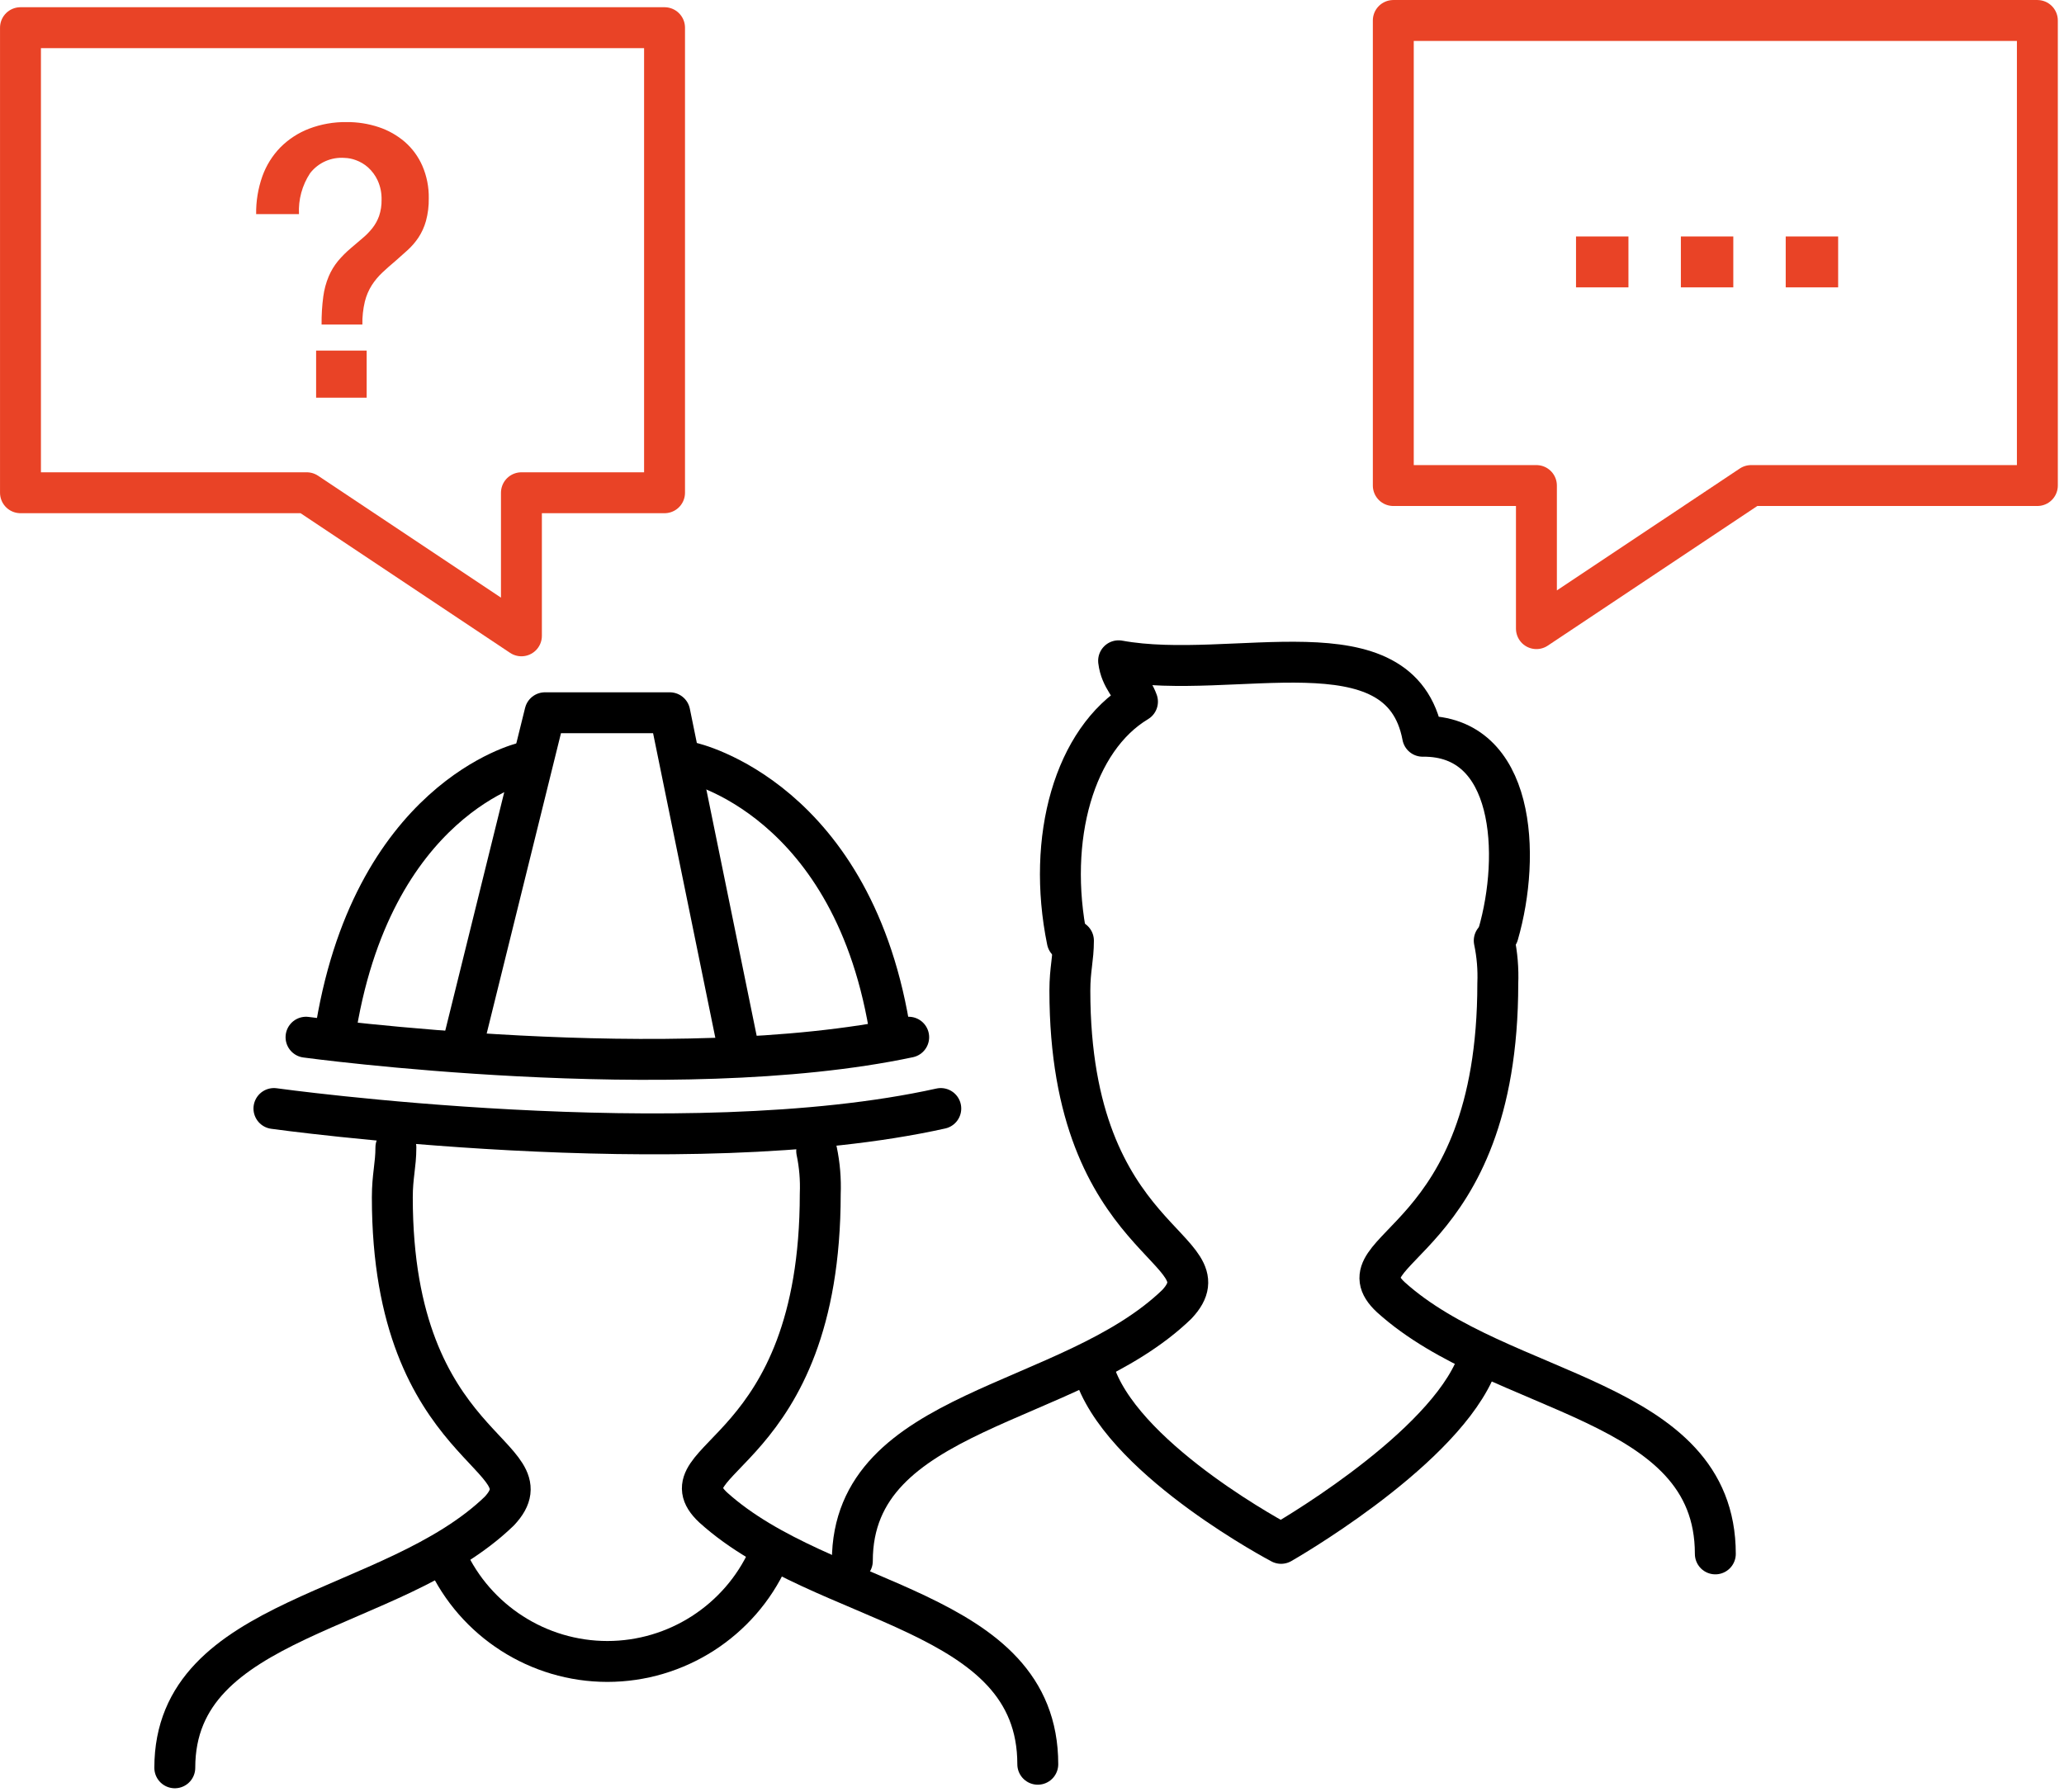
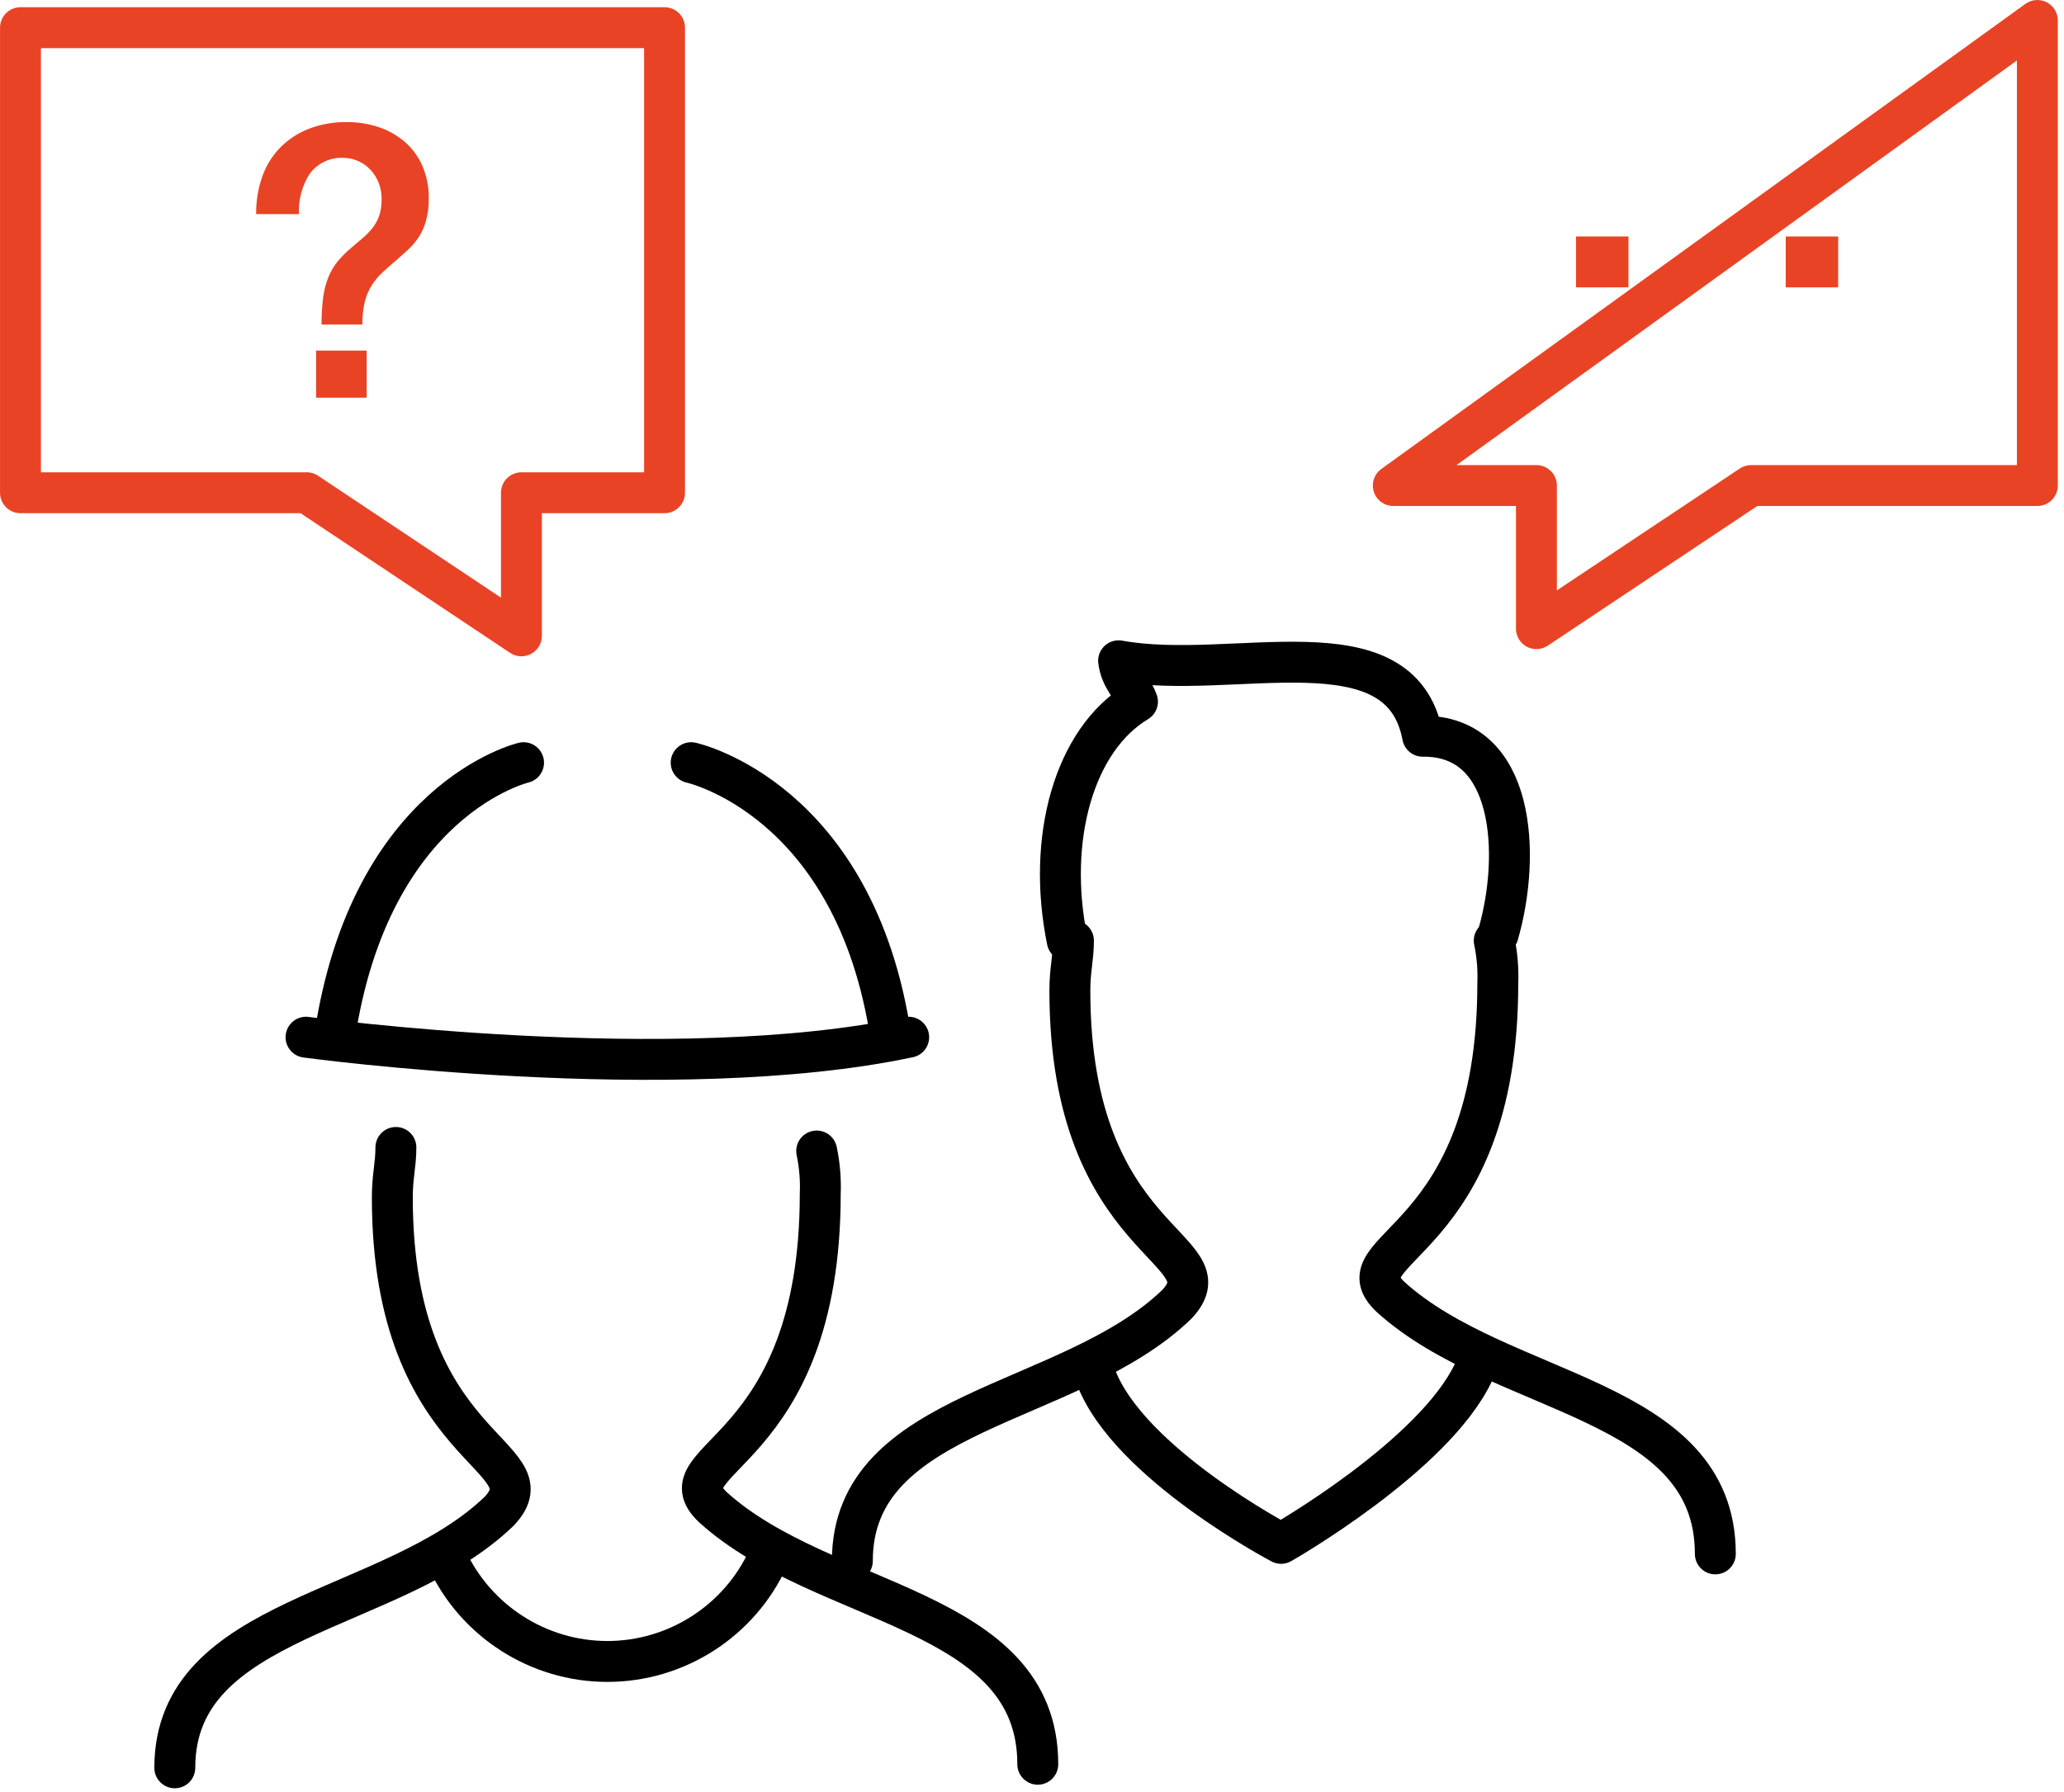
<svg xmlns="http://www.w3.org/2000/svg" width="100%" height="100%" viewBox="0 0 167 145" version="1.1" xml:space="preserve" style="fill-rule:evenodd;clip-rule:evenodd;stroke-linecap:round;stroke-linejoin:round;">
  <g id="Gruppe_2987" transform="matrix(1,0,0,1,0,0.001)">
    <path id="Pfad_3478" d="M86.853,76.124C86.853,77.567 86.564,78.432 86.564,80.163C86.564,100.938 99.548,100.938 95.22,105.554C86.564,113.922 68.964,113.922 68.964,126.329" style="fill:none;fill-rule:nonzero;stroke:black;stroke-width:3.31px;" />
    <path id="Pfad_3479" d="M138.789,125.752C138.789,113.057 121.477,113.057 112.532,104.978C108.204,100.938 121.188,100.938 121.188,79.587C121.235,78.425 121.139,77.262 120.9,76.124" style="fill:none;fill-rule:nonzero;stroke:black;stroke-width:3.31px;" />
    <path id="Pfad_3480" d="M32.032,92.859C32.032,94.302 31.743,95.167 31.743,96.898C31.743,117.673 44.727,117.673 40.399,122.289C31.743,130.657 14.143,130.657 14.143,143.064" style="fill:none;fill-rule:nonzero;stroke:black;stroke-width:3.31px;" />
    <path id="Pfad_3481" d="M83.968,142.776C83.968,130.076 66.656,130.076 57.711,122.002C53.383,117.962 66.367,117.962 66.367,96.611C66.414,95.449 66.318,94.286 66.079,93.148" style="fill:none;fill-rule:nonzero;stroke:black;stroke-width:3.31px;" />
-     <path id="Pfad_3482" d="M37.457,84.515L44.093,57.681L54.193,57.681L59.675,84.515" style="fill:none;fill-rule:nonzero;stroke:black;stroke-width:3.31px;" />
    <path id="Pfad_3483" d="M73.523,83.938C54.48,87.977 24.761,83.938 24.761,83.938" style="fill:none;fill-rule:nonzero;stroke:black;stroke-width:3.31px;" />
-     <path id="Pfad_3484" d="M22.164,89.709C22.164,89.709 55.345,94.326 76.12,89.709" style="fill:none;fill-rule:nonzero;stroke:black;stroke-width:3.31px;" />
    <path id="Pfad_3485" d="M42.361,61.721C42.361,61.721 29.955,64.606 27.069,83.938" style="fill:none;fill-rule:nonzero;stroke:black;stroke-width:3.31px;" />
    <path id="Pfad_3486" d="M55.923,61.721C55.923,61.721 69.2,64.606 72.081,83.938" style="fill:none;fill-rule:nonzero;stroke:black;stroke-width:3.31px;" />
    <path id="Pfad_3487" d="M36.136,126.1C38.458,131.182 43.555,134.457 49.143,134.457C54.73,134.457 59.827,131.182 62.149,126.1" style="fill:none;fill-rule:nonzero;stroke:black;stroke-width:3.31px;" />
    <path id="Pfad_3488" d="M88.689,111.469C91.372,118.444 103.654,124.9 103.654,124.9C103.654,124.9 116.039,117.85 119.238,111.024" style="fill:none;fill-rule:nonzero;stroke:black;stroke-width:3.31px;" />
    <path id="Pfad_3489" d="M121.215,75.615C123.081,69.168 122.572,59.497 115.107,59.582C113.326,50.082 99.753,55.171 90.507,53.474C90.677,54.916 91.607,55.595 92.034,56.783C86.945,59.837 84.654,67.811 86.351,76.124" style="fill:none;fill-rule:nonzero;stroke:black;stroke-width:3.31px;" />
-     <path id="Pfad_3490" d="M141.684,39.293L124.313,50.873L124.313,39.293L112.733,39.293L112.733,1.656L164.845,1.656L164.845,39.293L141.684,39.293Z" style="fill:none;fill-rule:nonzero;stroke:rgb(233,67,38);stroke-width:3.31px;" />
+     <path id="Pfad_3490" d="M141.684,39.293L124.313,50.873L124.313,39.293L112.733,39.293L164.845,1.656L164.845,39.293L141.684,39.293Z" style="fill:none;fill-rule:nonzero;stroke:rgb(233,67,38);stroke-width:3.31px;" />
    <g id="Rechteck_1695" transform="matrix(1,0,0,1,127.517,19.136)">
      <rect x="0" y="0" width="4.242" height="4.119" style="fill:rgb(233,67,38);" />
    </g>
    <g id="Rechteck_1696" transform="matrix(1,0,0,1,136.001,19.136)">
-       <rect x="0" y="0" width="4.242" height="4.119" style="fill:rgb(233,67,38);" />
-     </g>
+       </g>
    <g id="Rechteck_1697" transform="matrix(1,0,0,1,144.484,19.136)">
      <rect x="0" y="0" width="4.242" height="4.119" style="fill:rgb(233,67,38);" />
    </g>
    <path id="Pfad_3491" d="M20.725,17.325C20.71,16.286 20.88,15.253 21.225,14.273C21.538,13.394 22.037,12.592 22.688,11.923C23.347,11.262 24.138,10.747 25.009,10.413C25.978,10.045 27.008,9.864 28.044,9.879C28.931,9.871 29.813,10.01 30.654,10.291C31.424,10.548 32.138,10.952 32.754,11.481C33.364,12.014 33.849,12.675 34.173,13.418C34.53,14.246 34.707,15.141 34.692,16.043C34.703,16.666 34.626,17.288 34.463,17.889C34.33,18.365 34.124,18.818 33.853,19.231C33.604,19.601 33.312,19.939 32.983,20.239C32.657,20.534 32.332,20.824 32.007,21.109C31.62,21.434 31.264,21.749 30.939,22.054C30.614,22.359 30.327,22.702 30.085,23.076C29.826,23.485 29.636,23.934 29.52,24.404C29.376,25.013 29.308,25.639 29.32,26.265L26.02,26.265C26.011,25.505 26.058,24.745 26.158,23.992C26.232,23.431 26.38,22.882 26.599,22.36C26.789,21.914 27.04,21.498 27.347,21.123C27.667,20.743 28.019,20.391 28.399,20.071C28.724,19.786 29.035,19.522 29.33,19.278C29.622,19.037 29.888,18.765 30.124,18.469C30.36,18.171 30.545,17.836 30.673,17.478C30.815,17.055 30.882,16.611 30.873,16.165C30.887,15.623 30.778,15.086 30.552,14.593C30.366,14.193 30.102,13.836 29.774,13.541C29.488,13.288 29.157,13.091 28.798,12.961C28.505,12.849 28.195,12.787 27.881,12.778C26.803,12.695 25.753,13.16 25.091,14.014C24.446,14.993 24.13,16.154 24.191,17.325L20.725,17.325ZM25.577,28.371L29.667,28.371L29.667,32.185L25.577,32.185L25.577,28.371Z" style="fill:rgb(233,67,38);fill-rule:nonzero;" />
    <path id="Pfad_3492" d="M1.657,39.876L1.657,2.239L53.769,2.239L53.769,39.876L42.189,39.876L42.189,51.456L24.818,39.876L1.657,39.876Z" style="fill:none;fill-rule:nonzero;stroke:rgb(233,67,38);stroke-width:3.31px;" />
  </g>
</svg>